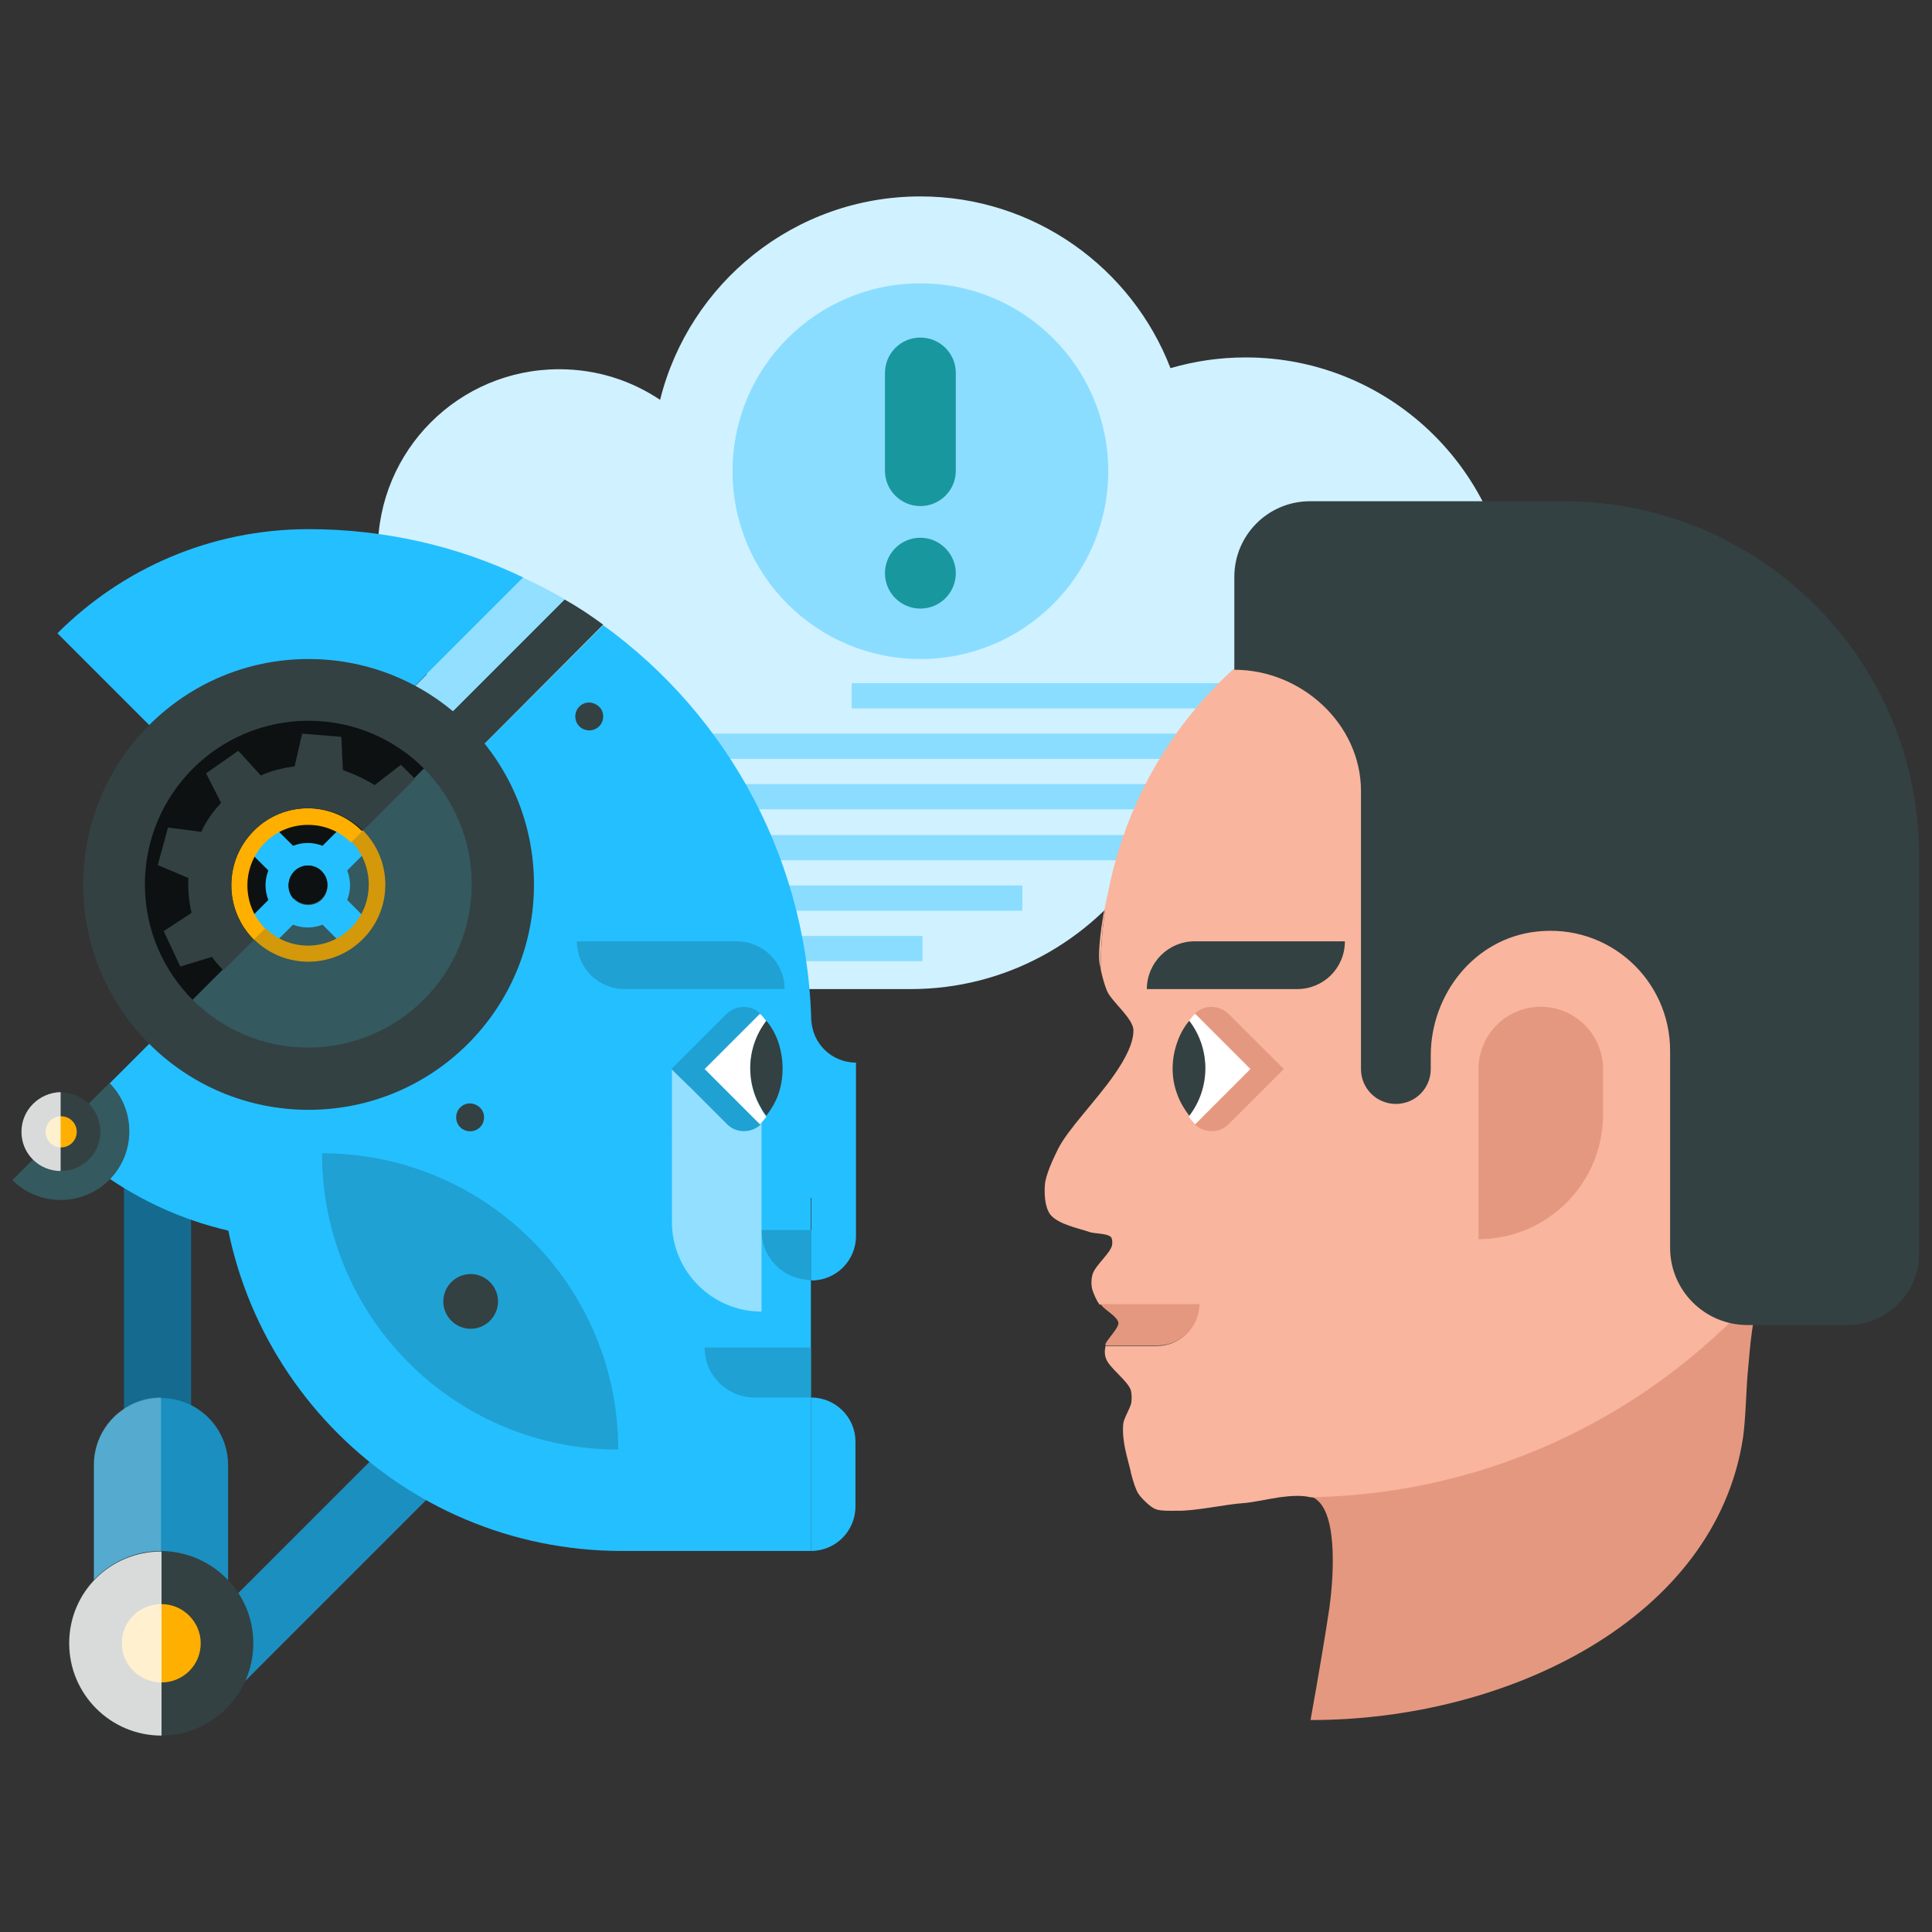
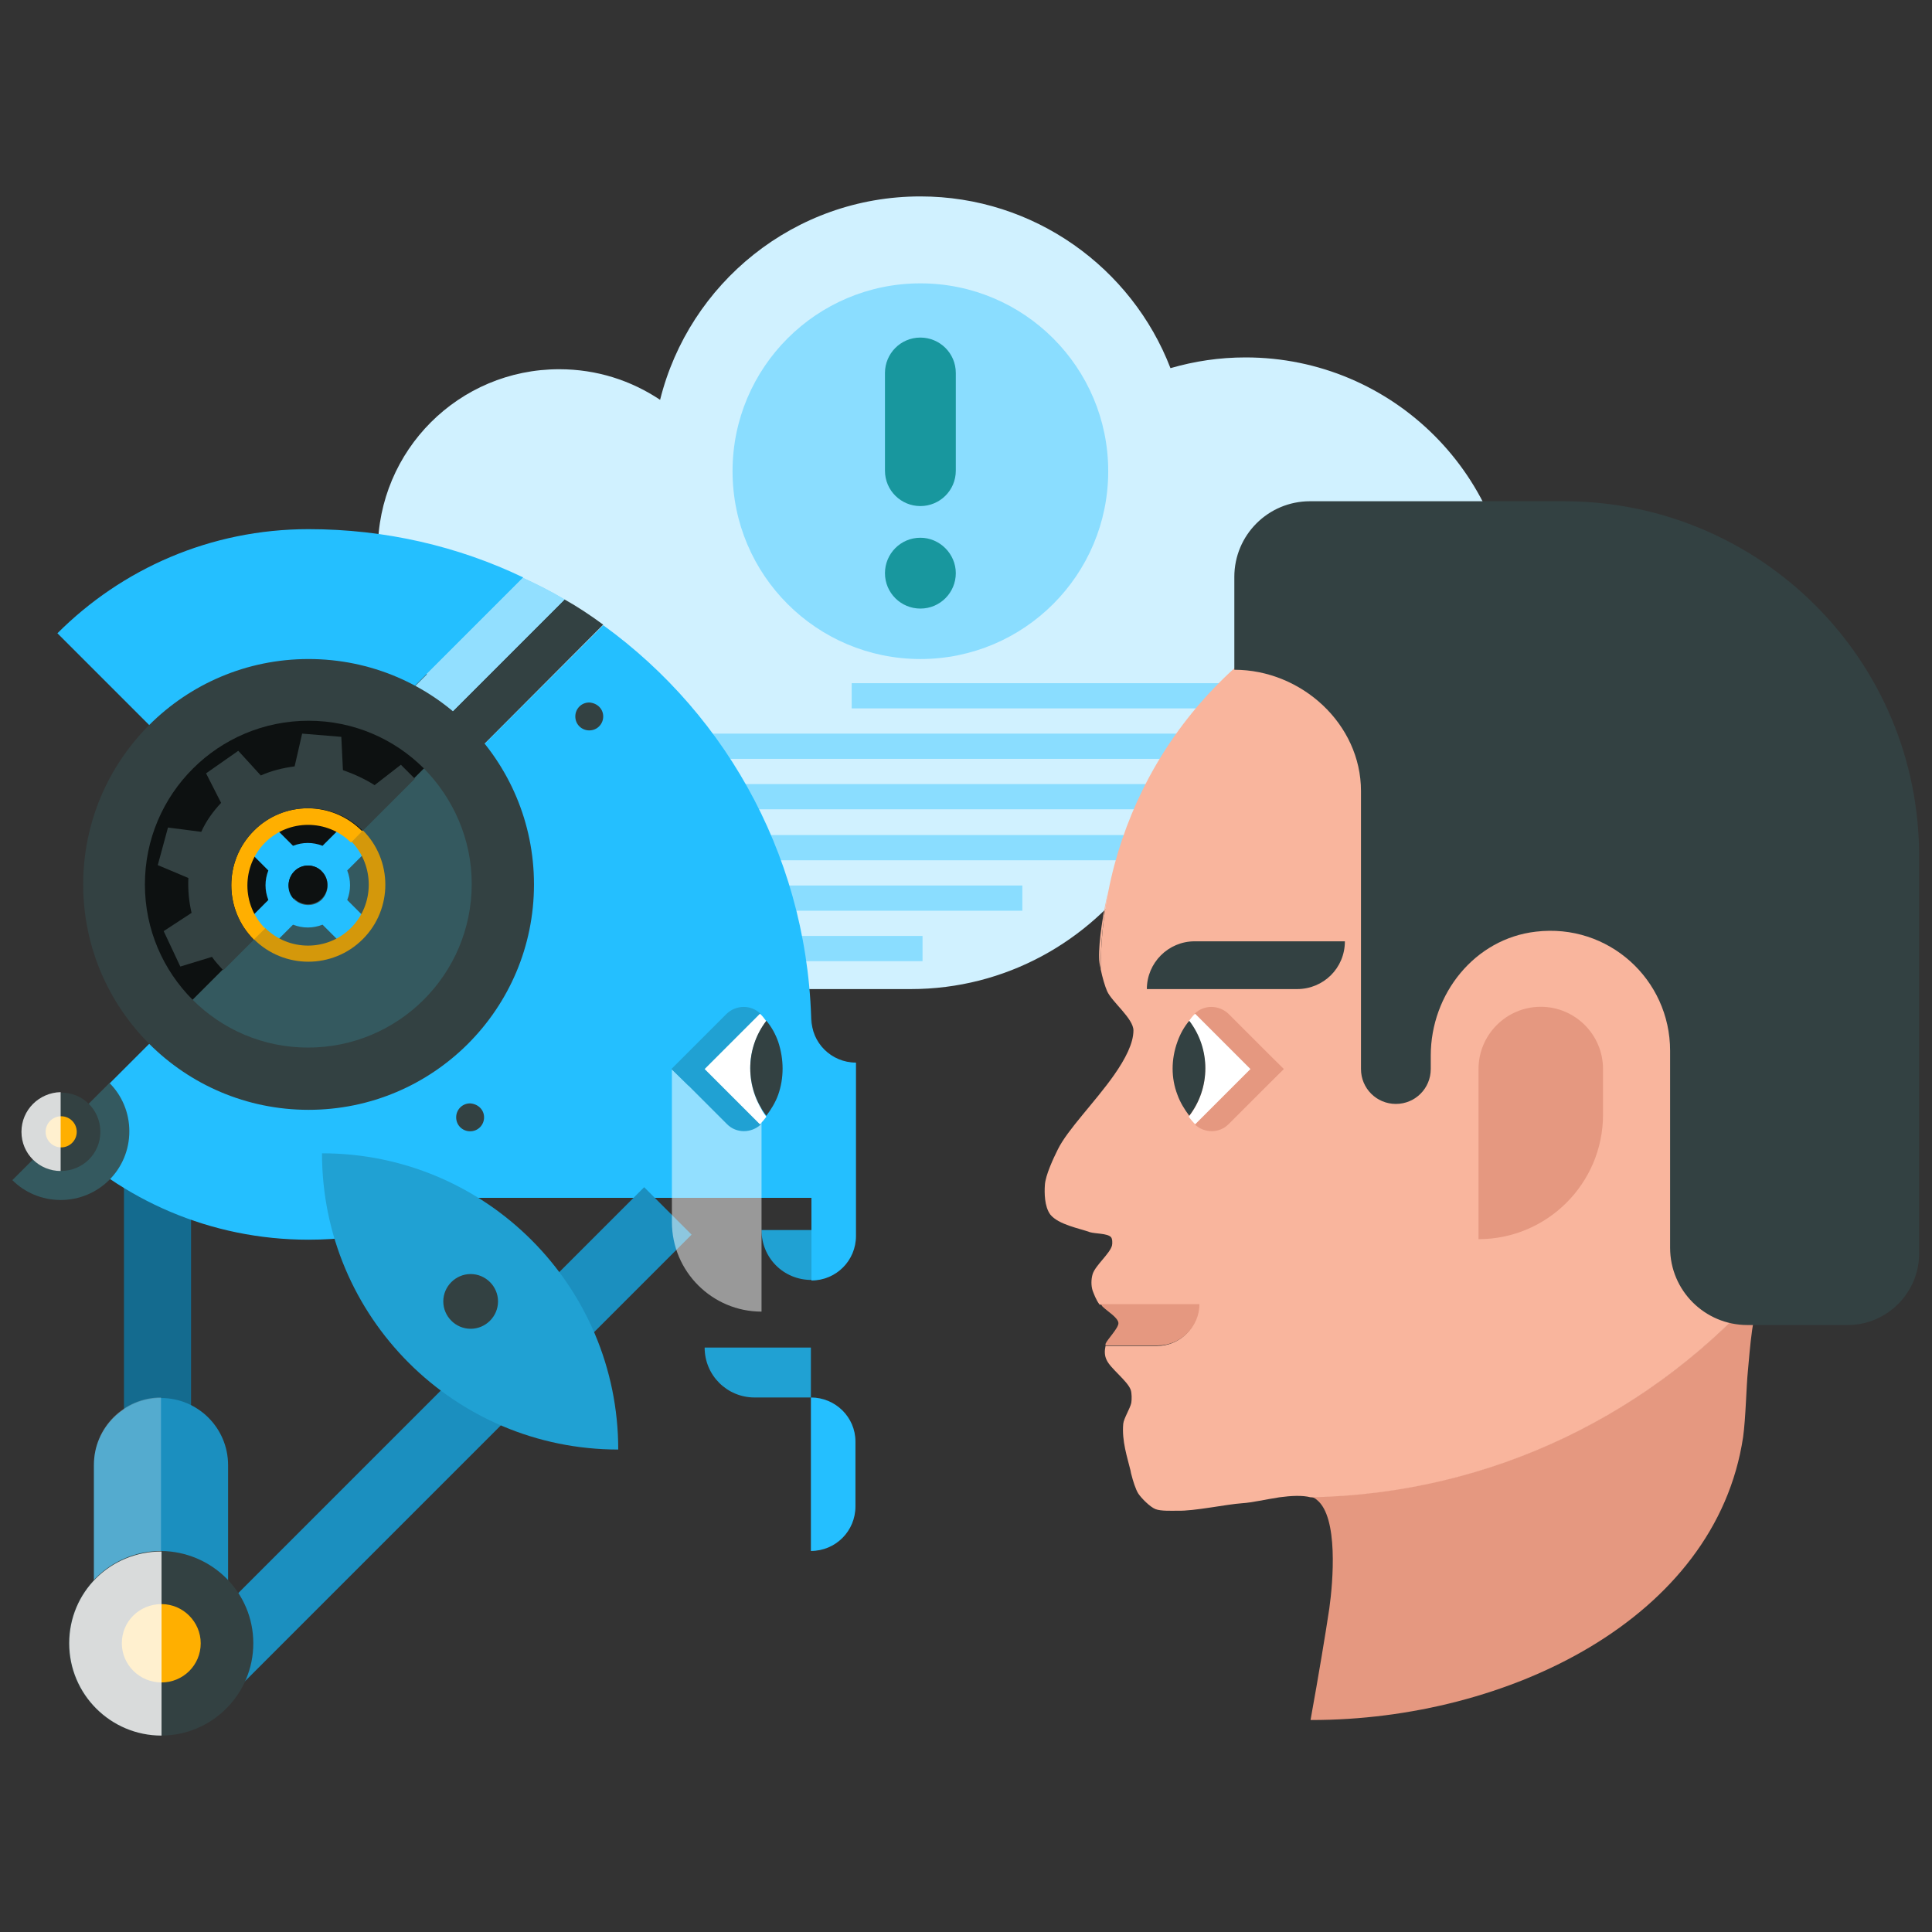
<svg xmlns="http://www.w3.org/2000/svg" version="1.1" x="0px" y="0px" viewBox="0 0 36 36" style="enable-background:new 0 0 36 36;" xml:space="preserve">
  <rect x="0" y="0" width="36" height="36" fill="#333333" stroke="none" />
  <style type="text/css">
	.st0{display:none;}
	.st1{display:inline;}
	.st2{fill:#B9E5FB;}
	.st3{fill:#F9BEAA;}
	.st4{fill:#D3D3D3;}
	.st5{opacity:0.2;}
	.st6{fill:#373F70;}
	.st7{fill:#FFFFFF;}
	.st8{fill:#CFD8DC;}
	.st9{fill:#2A445D;}
	.st10{fill:#355168;}
	.st11{fill:#90A4AE;}
	.st12{fill:#B0BEC5;}
	.st13{fill:#0EC0C0;}
	.st14{fill:#306B88;}
	.st15{fill:#22DDDD;}
	.st16{display:inline;fill:#F4CD25;}
	.st17{display:inline;fill:#F62F48;}
	.st18{fill:#14B0BF;}
	.st19{opacity:0.7;fill:#17C5CC;}
	.st20{fill:#17C5CC;}
	.st21{opacity:0.7;fill:#939598;}
	.st22{fill:#D0F1FF;}
	.st23{fill:#8ADDFF;}
	.st24{fill:#146B8F;}
	.st25{fill:#1B8FBF;}
	.st26{opacity:0.25;fill:#FFFFFF;}
	.st27{fill:#334142;}
	.st28{fill:#24BFFF;}
	.st29{opacity:0.5;fill:#FFFFFF;}
	.st30{fill:#20A1D3;}
	.st31{fill:#34595F;}
	.st32{fill:#FFAF00;}
	.st33{fill:#0D1111;}
	.st34{fill:#D4980B;}
	.st35{opacity:0.81;fill:#FFFFFF;}
	.st36{fill:#E59880;}
	.st37{fill:#F9B59D;}
	.st38{fill:#18979E;}
</style>
  <g id="Layer_1" class="st0">
    <g class="st1">
      <g>
        <g>
          <g>
            <g>
              <g>
                <path class="st2" d="M29.66,30.39H4.9c-0.76,0-1.37,0.61-1.37,1.37c0,0.76,0.61,1.37,1.37,1.37h24.76         c0.76,0,1.37-0.61,1.37-1.37C31.03,31,30.42,30.39,29.66,30.39z" />
              </g>
            </g>
          </g>
        </g>
        <g>
          <g>
            <g>
              <g>
                <path class="st2" d="M16.59,24.93v4.32c0,0.5-0.41,0.91-0.92,0.91c-0.5,0-0.91-0.41-0.91-0.91V25         C15.45,24.98,16.11,24.95,16.59,24.93z" />
              </g>
            </g>
          </g>
          <g>
            <g>
              <g>
                <path class="st2" d="M13.32,25.04v4.21c0,0.5-0.41,0.91-0.91,0.91c-0.51,0-0.92-0.41-0.92-0.91V25         c0.12,0.02,0.24,0.03,0.35,0.04C12.14,25.06,12.68,25.05,13.32,25.04z" />
              </g>
            </g>
          </g>
          <g>
            <g>
              <g>
                <path class="st2" d="M10.05,20.28v8.97c0,0.5-0.41,0.91-0.91,0.91c-0.51,0-0.92-0.41-0.92-0.91v-8.97H10.05z" />
              </g>
            </g>
          </g>
          <g>
            <g>
              <g>
                <path class="st2" d="M4.96,20.28v8.97c0,0.5,0.41,0.91,0.91,0.91c0.5,0,0.91-0.41,0.91-0.91v-8.97H4.96z" />
              </g>
            </g>
          </g>
          <g>
            <g>
              <g>
                <path class="st2" d="M27.83,14.15v15.1c0,0.5,0.41,0.91,0.91,0.91c0.5,0,0.91-0.41,0.91-0.91V11.92L27.83,14.15z" />
              </g>
            </g>
          </g>
          <g>
            <g>
              <g>
                <path class="st2" d="M24.57,16.83v12.42c0,0.5,0.41,0.91,0.91,0.91c0.5,0,0.91-0.41,0.91-0.91V15.93L24.57,16.83z" />
              </g>
            </g>
          </g>
          <g>
            <g>
              <g>
                <path class="st2" d="M19.86,18.43v10.82c0,0.5-0.41,0.91-0.92,0.91c-0.5,0-0.91-0.41-0.91-0.91v-4.59         c0.3-0.22,0.49-0.58,0.47-0.99c-0.01-0.37-0.19-0.7-0.47-0.9v-0.33l0.11-0.01c0.66-0.02,1.17-0.57,1.14-1.23         c-0.02-0.65-0.57-1.16-1.22-1.14h-0.03v-0.07l0.53-0.03c0.41-0.02,0.77-0.24,0.97-0.56c0.12-0.19,0.18-0.42,0.17-0.67         c0-0.11-0.02-0.21-0.05-0.3H19.86z" />
              </g>
            </g>
          </g>
          <g>
            <g>
              <g>
                <path class="st2" d="M21.3,18.08v11.17c0,0.5,0.41,0.91,0.91,0.91c0.5,0,0.91-0.41,0.91-0.91V17.63L21.3,18.08z" />
              </g>
            </g>
          </g>
        </g>
      </g>
      <g>
        <g>
          <g>
            <g>
              <path class="st2" d="M7.97,14.92c-0.11-0.1-0.22-0.21-0.33-0.32c-0.07-0.06-0.14-0.13-0.21-0.2c-0.05-0.06-0.12-0.1-0.19-0.14        c-0.21-0.08-0.45-0.04-0.62,0.12C6.46,14.55,6.41,14.79,6.49,15c0.02,0.07,0.06,0.14,0.12,0.2c0.07,0.07,0.14,0.14,0.21,0.2        c0.11,0.12,0.22,0.22,0.33,0.33c0.34,0.31,0.69,0.61,1.05,0.89c0.03-0.02,0.07-0.05,0.11-0.08c0.15-0.12,0.38-0.44,0.62-0.81        C8.6,15.48,8.28,15.21,7.97,14.92z M34.8,6.38l-3.28-3.34c-0.12-0.12-0.27-0.17-0.43-0.17c-0.16-0.01-0.32,0.04-0.44,0.16        l-3.34,3.28c-0.22,0.22-0.23,0.58,0,0.81c0.11,0.11,0.26,0.17,0.41,0.17c0.14,0,0.29-0.05,0.4-0.16l2.32-2.28v0.03        c0.05,3.73-1.4,7.21-4.07,9.8c-1.9,1.85-4.26,3.06-6.81,3.54c0.04,0.06,0.07,0.13,0.09,0.21c0.03,0.09,0.05,0.19,0.05,0.3        c0.01,0.25-0.05,0.48-0.17,0.67c0.11-0.02,0.22-0.04,0.33-0.06c0.49-0.09,0.97-0.21,1.44-0.36c0.62-0.19,1.23-0.42,1.82-0.69        c0.5-0.23,0.98-0.49,1.45-0.78c0.64-0.38,1.25-0.82,1.82-1.31c0.27-0.22,0.53-0.46,0.78-0.7c0.23-0.22,0.45-0.45,0.66-0.69        c0.71-0.77,1.32-1.6,1.83-2.49c1.29-2.23,1.96-4.79,1.92-7.46c0-0.05-0.01-0.1-0.02-0.15l2.42,2.47        c0.11,0.12,0.26,0.17,0.41,0.17c0.15,0,0.29-0.05,0.4-0.16C35.02,6.97,35.02,6.6,34.8,6.38z M31,4.3l0.08-0.08l0.1,0.11        C31.12,4.31,31.06,4.3,31,4.3z" />
            </g>
          </g>
        </g>
      </g>
      <g>
        <g>
          <g>
            <g>
              <g>
                <path class="st3" d="M7.25,17.17v6.76c-0.17-0.06-0.33-0.14-0.47-0.22c-0.11-0.07-0.2-0.14-0.29-0.22         c-0.28-0.24-0.44-0.53-0.41-0.83l0.24-2.38l0.17-1.75l0.1-1.01C6.64,17.01,6.55,17.47,7.25,17.17z" />
                <path class="st3" d="M19.7,18.73c0.01,0.25-0.05,0.48-0.17,0.67c-0.2,0.32-0.56,0.54-0.97,0.56l-0.53,0.03l-0.6,0.03v0.09         l0.6-0.05h0.03c0.65-0.02,1.2,0.49,1.22,1.14c0.03,0.66-0.48,1.21-1.14,1.23l-0.11,0.01l-0.82,0.05         c0,0.02-0.01,0.06-0.01,0.08l0.08-0.04c0.28-0.01,0.54,0.08,0.75,0.24c0.28,0.2,0.46,0.53,0.47,0.9         c0.02,0.41-0.17,0.77-0.47,0.99c-0.18,0.15-0.42,0.23-0.67,0.24c0,0-0.3,0.01-0.77,0.03c-0.48,0.02-1.14,0.05-1.83,0.07         c-0.49,0.02-0.99,0.03-1.44,0.04c-0.64,0.01-1.18,0.02-1.48,0c-0.11-0.01-0.23-0.02-0.35-0.04         c-0.43-0.06-0.94-0.19-1.44-0.33c-0.76-0.22-1.48-0.46-1.83-0.53c-0.05-0.01-0.09-0.02-0.12-0.02         c-0.31-0.03-0.59-0.1-0.85-0.19v-6.76c0.22-0.08,0.53-0.25,0.95-0.55c0.03-0.02,0.07-0.05,0.11-0.08         c0.15-0.12,0.38-0.44,0.62-0.81c0.42-0.66,0.88-1.49,1.03-1.62c1.59-1.44,1.66-4.94,2.29-4.88c2.55,0.25,1.09,5.26,1.09,5.26         l0.54,0.83l4.15-0.23c0.72-0.02,1.33,0.48,1.35,1.14c0.03,0.65-0.54,1.2-1.27,1.23l-1.12,0.12c0.01,0.03,0.02,0.06,0.02,0.09         l1.47-0.08c0.47-0.01,0.88,0.24,1.08,0.63c0.04,0.06,0.07,0.13,0.09,0.21C19.68,18.52,19.7,18.62,19.7,18.73z" />
              </g>
            </g>
          </g>
        </g>
      </g>
      <g>
        <g>
          <g>
            <g>
              <rect x="5.82" y="16.94" class="st4" width="1.43" height="7.75" />
            </g>
          </g>
        </g>
      </g>
      <g class="st5">
        <g>
          <g>
            <g>
              <rect x="5.05" y="16.91" width="1.43" height="7.74" />
            </g>
          </g>
        </g>
      </g>
      <g>
        <g>
          <g>
            <g>
              <rect x="1.04" y="16.53" class="st6" width="4.78" height="9.34" />
            </g>
          </g>
        </g>
      </g>
      <g>
        <g>
          <g>
            <g>
              <g>
                <path class="st7" d="M7.66,14.38c0,0.57-0.46,1.04-1.04,1.04c-0.57,0-1.04-0.46-1.04-1.04c0-0.57,0.46-1.04,1.04-1.04         C7.2,13.35,7.66,13.81,7.66,14.38z" />
              </g>
            </g>
          </g>
        </g>
        <g>
          <g>
            <g>
              <g>
-                 <path class="st2" d="M6.62,15.84c-0.8,0-1.45-0.65-1.45-1.45c0-0.8,0.65-1.45,1.45-1.45s1.45,0.65,1.45,1.45         C8.07,15.18,7.42,15.84,6.62,15.84z M6.62,13.76C6.28,13.76,6,14.04,6,14.38c0,0.34,0.28,0.62,0.62,0.62         c0.34,0,0.62-0.28,0.62-0.62C7.25,14.04,6.97,13.76,6.62,13.76z" />
+                 <path class="st2" d="M6.62,15.84c-0.8,0-1.45-0.65-1.45-1.45c0-0.8,0.65-1.45,1.45-1.45s1.45,0.65,1.45,1.45         C8.07,15.18,7.42,15.84,6.62,15.84z M6.62,13.76C6.28,13.76,6,14.04,6,14.38c0,0.34,0.28,0.62,0.62,0.62         c0.34,0,0.62-0.28,0.62-0.62C7.25,14.04,6.97,13.76,6.62,13.76" />
              </g>
            </g>
          </g>
        </g>
      </g>
    </g>
  </g>
  <g id="Layer_2">
    <g id="_x31_1" class="st0">
      <g class="st1">
        <g>
          <path class="st8" d="M29.54,11.55H4.06c-0.67,0-1.23,0.57-1.23,1.27v15.8c0,0.7,0.55,1.27,1.23,1.27h25.48      c0.67,0,1.23-0.57,1.23-1.27v-15.8C30.76,12.13,30.21,11.55,29.54,11.55z" />
          <path class="st9" d="M4.85,12.66h23.9c0.54,0,0.99,0.45,0.99,1v14.57c0,0.32-0.16,0.61-0.39,0.8L4.36,12.79      C4.5,12.71,4.67,12.66,4.85,12.66z" />
          <path class="st10" d="M4.36,12.79l24.98,16.23c-0.17,0.13-0.37,0.2-0.59,0.2H4.85c-0.54,0-0.99-0.45-0.99-1V13.65      C3.86,13.29,4.06,12.96,4.36,12.79z" />
        </g>
        <g>
          <path class="st11" d="M32.89,33.2l-0.02-0.41L0.89,33.06v0.16C0.89,33.65,1.34,34,1.9,34h29.98C32.45,34,32.9,33.64,32.89,33.2z      " />
          <g>
            <path class="st8" d="M29.95,29.84H3.85c-0.6,0-1.22,0.2-1.37,0.45L0.94,32.8c-0.19,0.31,0.22,0.57,0.91,0.57h30.12       c0.69,0,1.1-0.26,0.91-0.57l-1.55-2.51C31.17,30.04,30.56,29.84,29.95,29.84z" />
            <path class="st12" d="M28.82,30.8H4.99c-0.55,0-1.05,0.09-1.11,0.2L3.3,32.07C3.23,32.2,3.66,32.3,4.24,32.3h25.32       c0.58,0,1.01-0.1,0.94-0.23l-0.58-1.07C29.87,30.89,29.37,30.8,28.82,30.8z" />
            <path class="st12" d="M28.46,30.08H5.35c-0.53,0-0.98,0.03-1,0.06L4.2,30.41c-0.02,0.03,0.41,0.06,0.95,0.06h23.5       c0.54,0,0.97-0.03,0.95-0.06l-0.15-0.28C29.44,30.11,28.99,30.08,28.46,30.08z" />
            <path class="st12" d="M22.77,32.42H11.03c-0.27,0-0.5,0.04-0.51,0.09l-0.11,0.46c-0.01,0.05,0.2,0.09,0.48,0.09h12.03       c0.28,0,0.49-0.04,0.48-0.09l-0.11-0.46C23.27,32.46,23.04,32.42,22.77,32.42z" />
          </g>
        </g>
      </g>
      <g class="st1">
-         <polygon class="st13" points="24.04,9.41 8.1,9.41 8.1,27.56 19.33,27.56 24.04,23.12    " />
        <polygon class="st7" points="23.07,10.52 9.07,10.52 9.07,26.45 18.93,26.45 23.07,22.56    " />
        <g>
          <g>
            <g>
              <rect x="9.83" y="18.37" class="st14" width="12.02" height="1.91" />
            </g>
            <g>
              <rect x="9.83" y="12.51" class="st14" width="12.02" height="1.91" />
            </g>
            <g>
              <rect x="9.83" y="15.44" class="st14" width="12.02" height="1.91" />
            </g>
            <g>
              <rect x="9.83" y="21.3" class="st14" width="12.02" height="1.91" />
            </g>
          </g>
        </g>
        <polygon class="st15" points="24.04,23.12 19.33,27.56 19.33,23.12    " />
      </g>
      <path class="st16" d="M28.03,7.05l-0.29-1.59l-1.21,0.01c-0.11-0.25-0.25-0.49-0.42-0.72l0.6-1.04l-1.24-1.03l-0.91,0.78    c-0.26-0.12-0.53-0.22-0.8-0.29L23.54,2l-1.61,0.01l-0.19,1.17c-0.28,0.07-0.55,0.17-0.81,0.3l-0.91-0.76l-0.03,0.03L18.8,3.77    l0.61,1.02c-0.17,0.24-0.31,0.49-0.42,0.75l-1.18,0l-0.27,1.59l1.13,0.39c0.02,0.28,0.08,0.57,0.16,0.84l-0.91,0.77l0.81,1.39    l1.13-0.43c0.2,0.2,0.42,0.38,0.65,0.53l-0.21,1.19l1.52,0.54l0.6-1.06c0.28,0.02,0.56,0.02,0.83-0.01l0.61,1.05l1.51-0.56    l-0.12-0.61l-0.11-0.59c0.11-0.08,0.22-0.16,0.32-0.25c0.11-0.09,0.21-0.19,0.31-0.29l1.15,0.42l0.8-1.4l-0.95-0.78    c0.07-0.27,0.12-0.54,0.14-0.82L28.03,7.05z M24.43,9.14c-0.1,0.09-0.21,0.16-0.32,0.23c-1.06,0.66-2.47,0.46-3.31-0.52    c-0.92-1.08-0.79-2.7,0.3-3.62c0.09-0.08,0.19-0.15,0.3-0.21c1.06-0.67,2.49-0.48,3.33,0.51C25.64,6.6,25.51,8.22,24.43,9.14z" />
      <path class="st17" d="M22.38,11.52l-0.13-1.49l-1.12-0.09c-0.08-0.24-0.19-0.48-0.33-0.71l0.65-0.92l-1.06-1.06l-0.91,0.65    c-0.23-0.14-0.47-0.25-0.72-0.33l-0.09-1.11l-1.49-0.13l-0.28,1.07c-0.26,0.04-0.52,0.11-0.77,0.21l-0.77-0.78L15.3,6.86L14.1,7.7    l0.48,1c-0.18,0.21-0.33,0.43-0.46,0.66l-1.1-0.1l-0.38,1.45l1.01,0.46c0,0.26,0.02,0.53,0.08,0.79l-0.91,0.63l0.64,1.36l1.08-0.3    c0.17,0.2,0.36,0.39,0.56,0.55l-0.29,1.08l1.36,0.63l0.64-0.93c0.25,0.05,0.51,0.07,0.77,0.06l0.47,1.03l1.45-0.39l-0.06-0.58    l-0.05-0.56c0.11-0.06,0.21-0.13,0.32-0.2c0.11-0.08,0.21-0.16,0.31-0.24l1.03,0.48l0.86-1.23l-0.81-0.8    c0.09-0.24,0.16-0.49,0.2-0.75L22.38,11.52z M18.87,13.16c-0.1,0.07-0.21,0.13-0.31,0.18c-1.04,0.52-2.33,0.22-3.02-0.76    c-0.76-1.08-0.5-2.57,0.58-3.33c0.09-0.07,0.19-0.12,0.29-0.17c1.04-0.53,2.34-0.23,3.04,0.75C20.21,10.91,19.95,12.4,18.87,13.16    z" />
      <g class="st1">
        <g>
          <g>
            <g>
              <path class="st18" d="M34.62,7.92v1.96h-1.35V7.92c0-0.92-0.75-1.66-1.66-1.66h-1.29c-0.92,0-1.66,0.75-1.66,1.66v1.96H27.3        V7.92c0-1.66,1.35-3.01,3.01-3.01h1.29c0.08,0,0.17,0,0.25,0.01C33.4,5.04,34.62,6.34,34.62,7.92z" />
            </g>
            <g>
              <path class="st19" d="M34.62,7.92v1.65h-0.76V7.73c0-0.86-0.73-1.55-1.63-1.55h-1.26c-0.18,0-0.35,0.03-0.5,0.08h-0.15        c-0.92,0-1.66,0.75-1.66,1.66v1.65h-0.64V7.73c0-1.55,1.33-2.82,2.95-2.82h0.88C33.4,5.04,34.62,6.34,34.62,7.92z" />
            </g>
          </g>
          <path class="st20" d="M35.11,14.84v-4.79c0-0.54-0.44-0.98-0.98-0.98h-6.57c-0.21,0-0.4,0.07-0.56,0.18l7.84,6.27      C35.01,15.34,35.11,15.11,35.11,14.84z" />
          <path class="st18" d="M27,9.25c-0.25,0.18-0.42,0.47-0.42,0.8v4.79c0,0.54,0.44,0.98,0.98,0.98h6.57c0.28,0,0.53-0.12,0.7-0.3      L27,9.25z" />
          <path class="st21" d="M33.73,9.54h-5.77c-0.41,0-0.75,0.34-0.75,0.75v3.92c0,0.41,0.34,0.75,0.75,0.75h5.77      c0.41,0,0.75-0.34,0.75-0.75v-3.92C34.48,9.87,34.14,9.54,33.73,9.54z" />
        </g>
        <g>
          <path class="st9" d="M31.57,12.35c0,0.35-0.28,0.63-0.63,0.63c-0.35,0-0.63-0.28-0.63-0.63c0-0.35,0.28-0.63,0.63-0.63      C31.28,11.71,31.57,12,31.57,12.35z" />
          <rect x="30.57" y="12.1" class="st9" width="0.73" height="2" />
        </g>
      </g>
    </g>
    <g>
      <path class="st22" d="M23.21,6.66c-0.49,0-0.95,0.07-1.4,0.2c-0.72-1.87-2.54-3.2-4.66-3.2c-2.35,0-4.31,1.62-4.85,3.79    c-0.54-0.36-1.18-0.57-1.88-0.57c-1.87,0-3.38,1.51-3.38,3.38c0,0.98,0.42,1.86,1.08,2.47c-0.02,0.17-0.03,0.34-0.03,0.52    c0,2.86,2.32,5.18,5.18,5.18h3.7c1.77,0,3.32-0.89,4.26-2.23c0.61,0.26,1.27,0.41,1.98,0.41c2.75,0,4.97-2.23,4.97-4.97    C28.19,8.89,25.96,6.66,23.21,6.66z" />
      <rect x="15.87" y="12.73" class="st23" width="7.48" height="0.47" />
      <rect x="13.03" y="13.67" class="st23" width="10.38" height="0.47" />
      <rect x="13.03" y="14.61" class="st23" width="10.38" height="0.47" />
      <rect x="13.03" y="15.56" class="st23" width="10.38" height="0.47" />
      <rect x="13.03" y="16.5" class="st23" width="6.02" height="0.47" />
      <rect x="13.03" y="17.44" class="st23" width="4.16" height="0.47" />
      <rect x="2.31" y="21.82" class="st24" width="1.25" height="7.37" />
      <path class="st25" d="M4.25,31.64h-2.5V27.3c0-0.69,0.56-1.25,1.25-1.25l0,0c0.69,0,1.25,0.56,1.25,1.25V31.64z" />
      <path class="st26" d="M3,26.04c-0.69,0-1.25,0.56-1.25,1.25v4.34H3V26.04L3,26.04z" />
      <path class="st27" d="M8.6,14.29l2.64-2.65c-0.23-0.17-0.47-0.33-0.72-0.47L8,13.69L8.6,14.29z" />
      <path class="st28" d="M11.24,11.65L8.6,14.29L8,13.69l0.07-0.07l-0.59-0.59l2.27-2.27c-1.21-0.58-2.57-0.9-4-0.9l0,0    c-1.83,0-3.48,0.74-4.68,1.94l4.68,4.68l-4.68,4.68c1.2,1.2,2.85,1.94,4.68,1.94c1.13,0,2.19-0.28,3.12-0.78h6.25v-3.08    C15.11,16.11,13.59,13.35,11.24,11.65z" />
      <path class="st28" d="M8.07,13.62l2.45-2.45c-0.25-0.15-0.51-0.28-0.77-0.4l-2.27,2.27L8.07,13.62z" />
      <path class="st29" d="M8.07,13.62l2.45-2.45c-0.25-0.15-0.51-0.28-0.77-0.4l-2.27,2.27L8.07,13.62z" />
      <rect x="7.5" y="20.78" transform="matrix(0.707 0.707 -0.707 0.707 21.392 2.128)" class="st25" width="1.25" height="12.21" />
-       <path class="st28" d="M15.11,28.9h-3.52c-4.14,0-7.49-3.35-7.49-7.49v-4.13l11.01,5.03V28.9z" />
      <path class="st28" d="M15.11,26.04L15.11,26.04v2.86l0,0c0.46,0,0.83-0.37,0.83-0.83v-1.21C15.94,26.41,15.57,26.04,15.11,26.04z" />
      <path class="st28" d="M15.12,18.98L15.12,18.98l0,4.88l0,0c0.46,0,0.83-0.37,0.83-0.83V19.8C15.49,19.8,15.12,19.43,15.12,18.98z" />
-       <path class="st30" d="M11.64,18.43h2.98l0,0c0-0.49-0.4-0.89-0.89-0.89h-2.98l0,0C10.75,18.04,11.15,18.43,11.64,18.43z" />
      <path class="st27" d="M9.95,16.48c0,2.32-1.88,4.2-4.2,4.2c-2.32,0-4.2-1.88-4.2-4.2c0-2.32,1.88-4.2,4.2-4.2    C8.07,12.28,9.95,14.16,9.95,16.48z" />
      <path class="st27" d="M4.72,30.62c0,0.95-0.77,1.72-1.72,1.72c-0.95,0-1.72-0.77-1.72-1.72c0-0.95,0.77-1.72,1.72-1.72    C3.95,28.91,4.72,29.67,4.72,30.62z" />
      <path class="st30" d="M11.52,27.01L11.52,27.01c-3.05,0-5.52-2.47-5.52-5.52l0,0l0,0C9.05,21.49,11.52,23.96,11.52,27.01    L11.52,27.01z" />
      <path class="st30" d="M13.13,25.11h1.98v0.93h-1.05C13.55,26.04,13.13,25.63,13.13,25.11L13.13,25.11z" />
      <path class="st30" d="M14.19,22.92h0.93v0.93l0,0C14.6,23.85,14.19,23.44,14.19,22.92L14.19,22.92z" />
      <path class="st27" d="M9.28,24.25c0,0.28-0.23,0.51-0.51,0.51c-0.28,0-0.51-0.23-0.51-0.51c0-0.28,0.23-0.51,0.51-0.51    C9.05,23.74,9.28,23.97,9.28,24.25z" />
      <path class="st27" d="M9.02,20.82c0,0.14-0.11,0.26-0.26,0.26c-0.14,0-0.26-0.11-0.26-0.26c0-0.14,0.11-0.26,0.26-0.26    C8.91,20.57,9.02,20.68,9.02,20.82z" />
      <path class="st27" d="M11.24,13.35c0,0.14-0.11,0.26-0.26,0.26c-0.14,0-0.26-0.11-0.26-0.26c0-0.14,0.11-0.26,0.26-0.26    C11.13,13.1,11.24,13.21,11.24,13.35z" />
      <path class="st29" d="M14.19,24.44L14.19,24.44c-0.92,0-1.67-0.75-1.67-1.67v-2.85h1.67V24.44z" />
      <path class="st30" d="M12.83,20.23l1.34-1.34l0,0c-0.17-0.17-0.45-0.17-0.63,0l-1.03,1.03L12.83,20.23z" />
      <path class="st30" d="M12.52,19.92l1.03,1.03c0.17,0.17,0.45,0.17,0.63,0l0,0l-1.34-1.34L12.52,19.92z" />
      <g>
        <path class="st7" d="M14.28,19.03c-0.04-0.05-0.07-0.1-0.12-0.14l-1.03,1.03l1.03,1.03c0.04-0.04,0.08-0.09,0.12-0.14     C13.88,20.28,13.88,19.55,14.28,19.03z" />
        <path class="st27" d="M14.5,19.41c-0.05-0.14-0.12-0.27-0.22-0.39c-0.4,0.52-0.4,1.25,0,1.77c0.09-0.12,0.17-0.25,0.22-0.39     C14.61,20.09,14.61,19.74,14.5,19.41z" />
      </g>
      <g>
        <path class="st31" d="M0.23,21.99c0.23,0.23,0.55,0.37,0.9,0.37c0.71,0,1.28-0.57,1.28-1.28c0-0.35-0.14-0.67-0.37-0.9     L0.23,21.99z" />
      </g>
      <path class="st27" d="M1.87,21.09c0,0.41-0.33,0.73-0.74,0.73c-0.41,0-0.73-0.33-0.73-0.73c0-0.41,0.33-0.73,0.73-0.73    C1.54,20.35,1.87,20.68,1.87,21.09z" />
      <path class="st32" d="M1.43,21.09c0,0.16-0.13,0.29-0.29,0.29s-0.29-0.13-0.29-0.29c0-0.16,0.13-0.29,0.29-0.29    S1.43,20.93,1.43,21.09z" />
      <path class="st33" d="M5.75,13.43c-1.68,0-3.05,1.36-3.05,3.05c0,0.84,0.34,1.6,0.89,2.15l4.31-4.31    C7.35,13.77,6.59,13.43,5.75,13.43z" />
      <path class="st31" d="M7.9,14.32l-4.31,4.31c0.55,0.55,1.31,0.89,2.15,0.89c1.68,0,3.05-1.36,3.05-3.05    C8.79,15.64,8.45,14.88,7.9,14.32z" />
      <g>
        <path class="st28" d="M4.61,15.83L5,16.22c-0.07,0.18-0.07,0.37,0,0.55l-0.39,0.39l0.46,0.46l0.39-0.39     c0.18,0.07,0.37,0.07,0.55,0l0.39,0.39l0.46-0.46l-0.39-0.39c0.07-0.18,0.07-0.37,0-0.55l0.39-0.39L6.4,15.37l-0.39,0.39     c-0.18-0.07-0.37-0.07-0.55,0l-0.39-0.39L4.61,15.83z M6,16.24c0.14,0.14,0.14,0.37,0,0.52c-0.14,0.14-0.37,0.14-0.52,0     c-0.14-0.14-0.14-0.37,0-0.52C5.62,16.09,5.86,16.09,6,16.24z" />
        <g>
          <path class="st34" d="M6.54,17.29c-0.44,0.44-1.16,0.44-1.6,0l-0.21,0.21c0.56,0.56,1.47,0.56,2.03,0      c0.56-0.56,0.56-1.47,0-2.03l-0.21,0.21C6.98,16.13,6.98,16.85,6.54,17.29z" />
          <path class="st32" d="M4.73,15.48c-0.56,0.56-0.56,1.47,0,2.03l0,0l0.21-0.21l0,0c-0.44-0.44-0.44-1.16,0-1.6      c0.44-0.44,1.16-0.44,1.6,0l0,0l0.21-0.21l0,0C6.19,14.92,5.28,14.92,4.73,15.48z" />
          <path class="st27" d="M4.73,17.51c-0.56-0.56-0.56-1.47,0-2.03c0.56-0.56,1.47-0.56,2.03,0l0,0l0.97-0.97l-0.26-0.26l-0.49,0.38      c-0.19-0.12-0.39-0.21-0.59-0.28l-0.03-0.62l-0.73-0.06l-0.14,0.61c-0.22,0.03-0.43,0.08-0.63,0.17l-0.42-0.46l-0.6,0.42      l0.28,0.55c-0.15,0.16-0.28,0.34-0.37,0.54l-0.62-0.08l-0.19,0.7l0.57,0.24c-0.01,0.22,0.01,0.44,0.06,0.65l-0.52,0.34      l0.31,0.66l0.59-0.18c0.06,0.09,0.14,0.17,0.21,0.25l0,0L4.73,17.51L4.73,17.51z" />
        </g>
      </g>
      <path class="st33" d="M6.1,16.49c0,0.2-0.16,0.36-0.36,0.36c-0.2,0-0.36-0.16-0.36-0.36c0-0.2,0.16-0.36,0.36-0.36    C5.94,16.13,6.1,16.29,6.1,16.49z" />
      <path class="st32" d="M3.74,30.62c0,0.41-0.33,0.73-0.73,0.73c-0.41,0-0.74-0.33-0.74-0.73c0-0.41,0.33-0.73,0.74-0.73    C3.41,29.89,3.74,30.22,3.74,30.62z" />
      <path class="st35" d="M1.29,30.62c0,0.95,0.77,1.72,1.72,1.72v-3.43C2.05,28.91,1.29,29.67,1.29,30.62z" />
      <path class="st35" d="M0.4,21.09c0,0.41,0.33,0.73,0.73,0.73v-1.47C0.73,20.36,0.4,20.68,0.4,21.09z" />
      <g>
        <path class="st36" d="M24.42,27.89c0.05,0.01,0.09,0.03,0.12,0.06c0.4,0.32,0.3,1.52,0.23,2.02c-0.07,0.47-0.2,1.25-0.35,2.08     c0.01,0,0.01,0,0.02,0c3.64,0,7.53-1.88,8.04-5.27c0.05-0.36,0.06-0.95,0.09-1.24c0.04-0.42,0.08-1.09,0.26-1.48     c0.01-0.02,0.05-0.09,0.1-0.16C30.86,26.3,27.82,27.83,24.42,27.89z" />
        <path class="st37" d="M28.07,10.5c-2.98,0-5.55,1.72-6.78,4.22c-0.29,0.59-0.51,1.23-0.64,1.9c-0.09,0.47-0.14,0.95-0.14,1.44     c0.03,0.15,0.08,0.32,0.12,0.41c0.09,0.2,0.49,0.51,0.49,0.73c0,0.24-0.15,0.53-0.36,0.83c-0.35,0.5-0.87,1.02-1.05,1.39     c-0.08,0.16-0.23,0.48-0.24,0.66c-0.01,0.14-0.01,0.4,0.1,0.55c0.15,0.19,0.55,0.26,0.74,0.33c0.1,0.03,0.32,0.02,0.39,0.09     c0.03,0.03,0.03,0.12,0.02,0.16c-0.04,0.15-0.31,0.37-0.36,0.53c-0.03,0.1-0.03,0.22,0,0.31c0.02,0.05,0.06,0.17,0.13,0.26h1.84     c0,0.43-0.35,0.77-0.77,0.77H20.6c-0.02,0.09-0.02,0.18,0.02,0.26c0.07,0.16,0.39,0.39,0.45,0.56c0.02,0.06,0.02,0.18,0.01,0.24     c-0.02,0.1-0.14,0.29-0.15,0.39c-0.03,0.32,0.08,0.64,0.13,0.85c0.01,0.03,0.01,0.06,0.02,0.09c0.03,0.12,0.08,0.28,0.13,0.36     c0.06,0.09,0.22,0.25,0.32,0.29c0.1,0.04,0.31,0.03,0.41,0.03c0.31,0.01,0.91-0.12,1.21-0.14c0.17-0.01,0.43-0.07,0.69-0.11     c0.22-0.03,0.43-0.04,0.58,0c3.4-0.06,6.43-1.59,8.5-3.98c0.04-0.06,0.08-0.12,0.1-0.14c0.12-0.15,0.24-0.3,0.36-0.45     c0.12-0.15,0.24-0.31,0.36-0.47c0.37-0.55,0.7-1.13,0.97-1.73c1.72-3.82,0.13-8.42-3.73-10.04C30.08,10.71,29.1,10.5,28.07,10.5z     " />
        <path class="st37" d="M24.42,32.05h0.02C24.43,32.05,24.43,32.05,24.42,32.05C24.42,32.05,24.42,32.05,24.42,32.05z" />
        <path class="st37" d="M20.48,17.85c0,0.05,0.01,0.13,0.03,0.2c0-0.49,0.05-0.97,0.14-1.44C20.56,16.97,20.47,17.55,20.48,17.85z" />
        <path class="st36" d="M22.35,24.3h-1.84c0.02,0.02,0.03,0.05,0.05,0.06c0.07,0.07,0.27,0.19,0.28,0.29     c0.01,0.09-0.21,0.31-0.24,0.39c0,0.01,0,0.02,0,0.03h0.98C22,25.07,22.35,24.72,22.35,24.3z" />
        <g>
          <path class="st36" d="M23.6,20.23l-1.34-1.34l0,0c0.17-0.17,0.45-0.17,0.63,0l1.03,1.03L23.6,20.23z" />
          <path class="st36" d="M23.92,19.92l-1.03,1.03c-0.17,0.17-0.45,0.17-0.63,0l0,0l1.34-1.34L23.92,19.92z" />
          <g>
            <path class="st7" d="M22.15,19.03c0.04-0.05,0.07-0.1,0.12-0.14l1.03,1.03l-1.03,1.03c-0.04-0.04-0.08-0.09-0.12-0.14       C22.56,20.28,22.56,19.55,22.15,19.03z" />
            <path class="st27" d="M21.94,19.41c0.05-0.14,0.12-0.27,0.22-0.39c0.4,0.52,0.4,1.25,0,1.77c-0.09-0.12-0.17-0.25-0.22-0.39       C21.82,20.09,21.82,19.74,21.94,19.41z" />
          </g>
        </g>
        <path class="st36" d="M27.55,23.09L27.55,23.09v-3.17c0-0.64,0.52-1.16,1.16-1.16l0,0c0.64,0,1.16,0.52,1.16,1.16v0.85     C29.87,22.05,28.83,23.09,27.55,23.09z" />
        <g>
          <path class="st27" d="M29.14,9.34h-4.73c-0.78,0-1.41,0.63-1.41,1.41v1.73c1.25,0,2.36,1.01,2.36,2.26v5.18      c0,0.36,0.29,0.65,0.65,0.65l0,0c0.36,0,0.65-0.29,0.65-0.65v-0.25c0-1.15,0.82-2.18,1.96-2.31c1.35-0.16,2.5,0.89,2.5,2.22      v3.67c0,0.8,0.65,1.44,1.44,1.44h1.87c0.73,0,1.33-0.6,1.33-1.33v-7.39C35.77,12.3,32.8,9.34,29.14,9.34z" />
        </g>
        <path class="st27" d="M24.17,18.43h-2.8l0,0c0-0.49,0.4-0.89,0.89-0.89h2.8l0,0C25.06,18.04,24.66,18.43,24.17,18.43z" />
      </g>
      <circle class="st23" cx="17.15" cy="8.78" r="3.5" />
      <path class="st38" d="M17.15,9.43L17.15,9.43c-0.36,0-0.66-0.29-0.66-0.66V6.95c0-0.36,0.29-0.66,0.66-0.66l0,0    c0.36,0,0.66,0.29,0.66,0.66v1.82C17.81,9.14,17.51,9.43,17.15,9.43z" />
      <path class="st38" d="M17.81,10.68c0,0.36-0.29,0.66-0.66,0.66c-0.36,0-0.66-0.29-0.66-0.66c0-0.36,0.29-0.66,0.66-0.66    C17.51,10.02,17.81,10.32,17.81,10.68z" />
    </g>
  </g>
</svg>